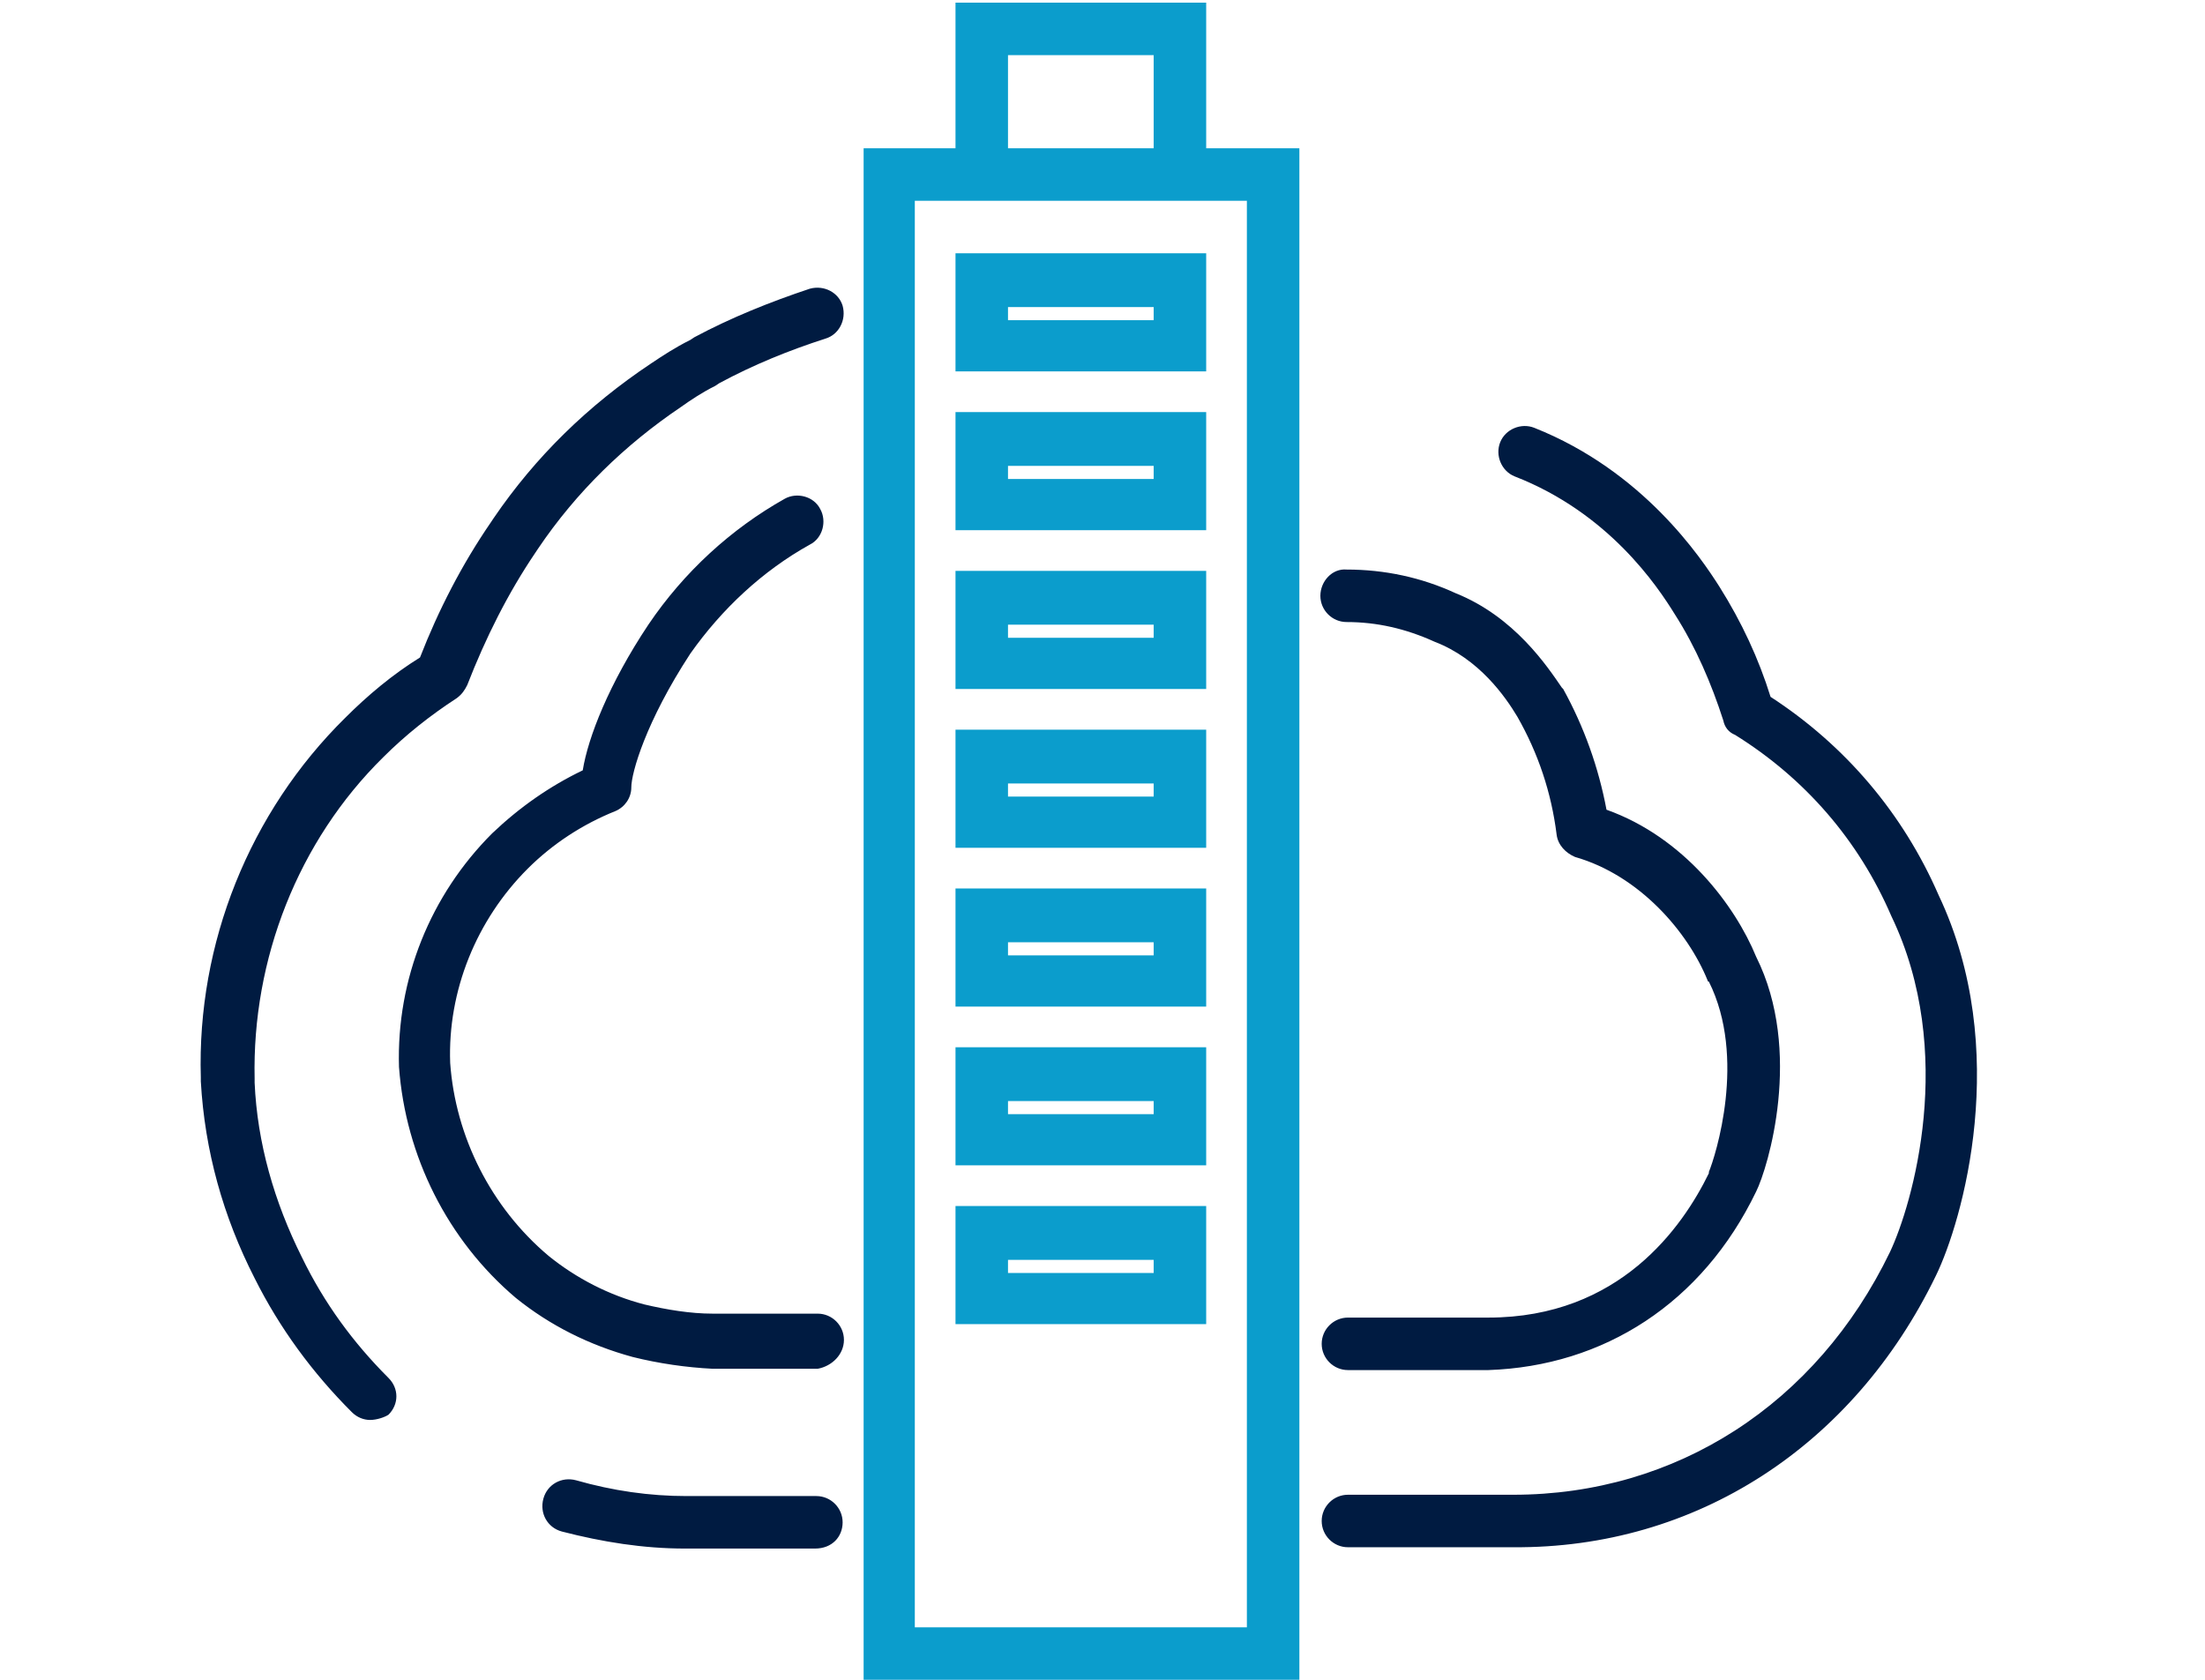
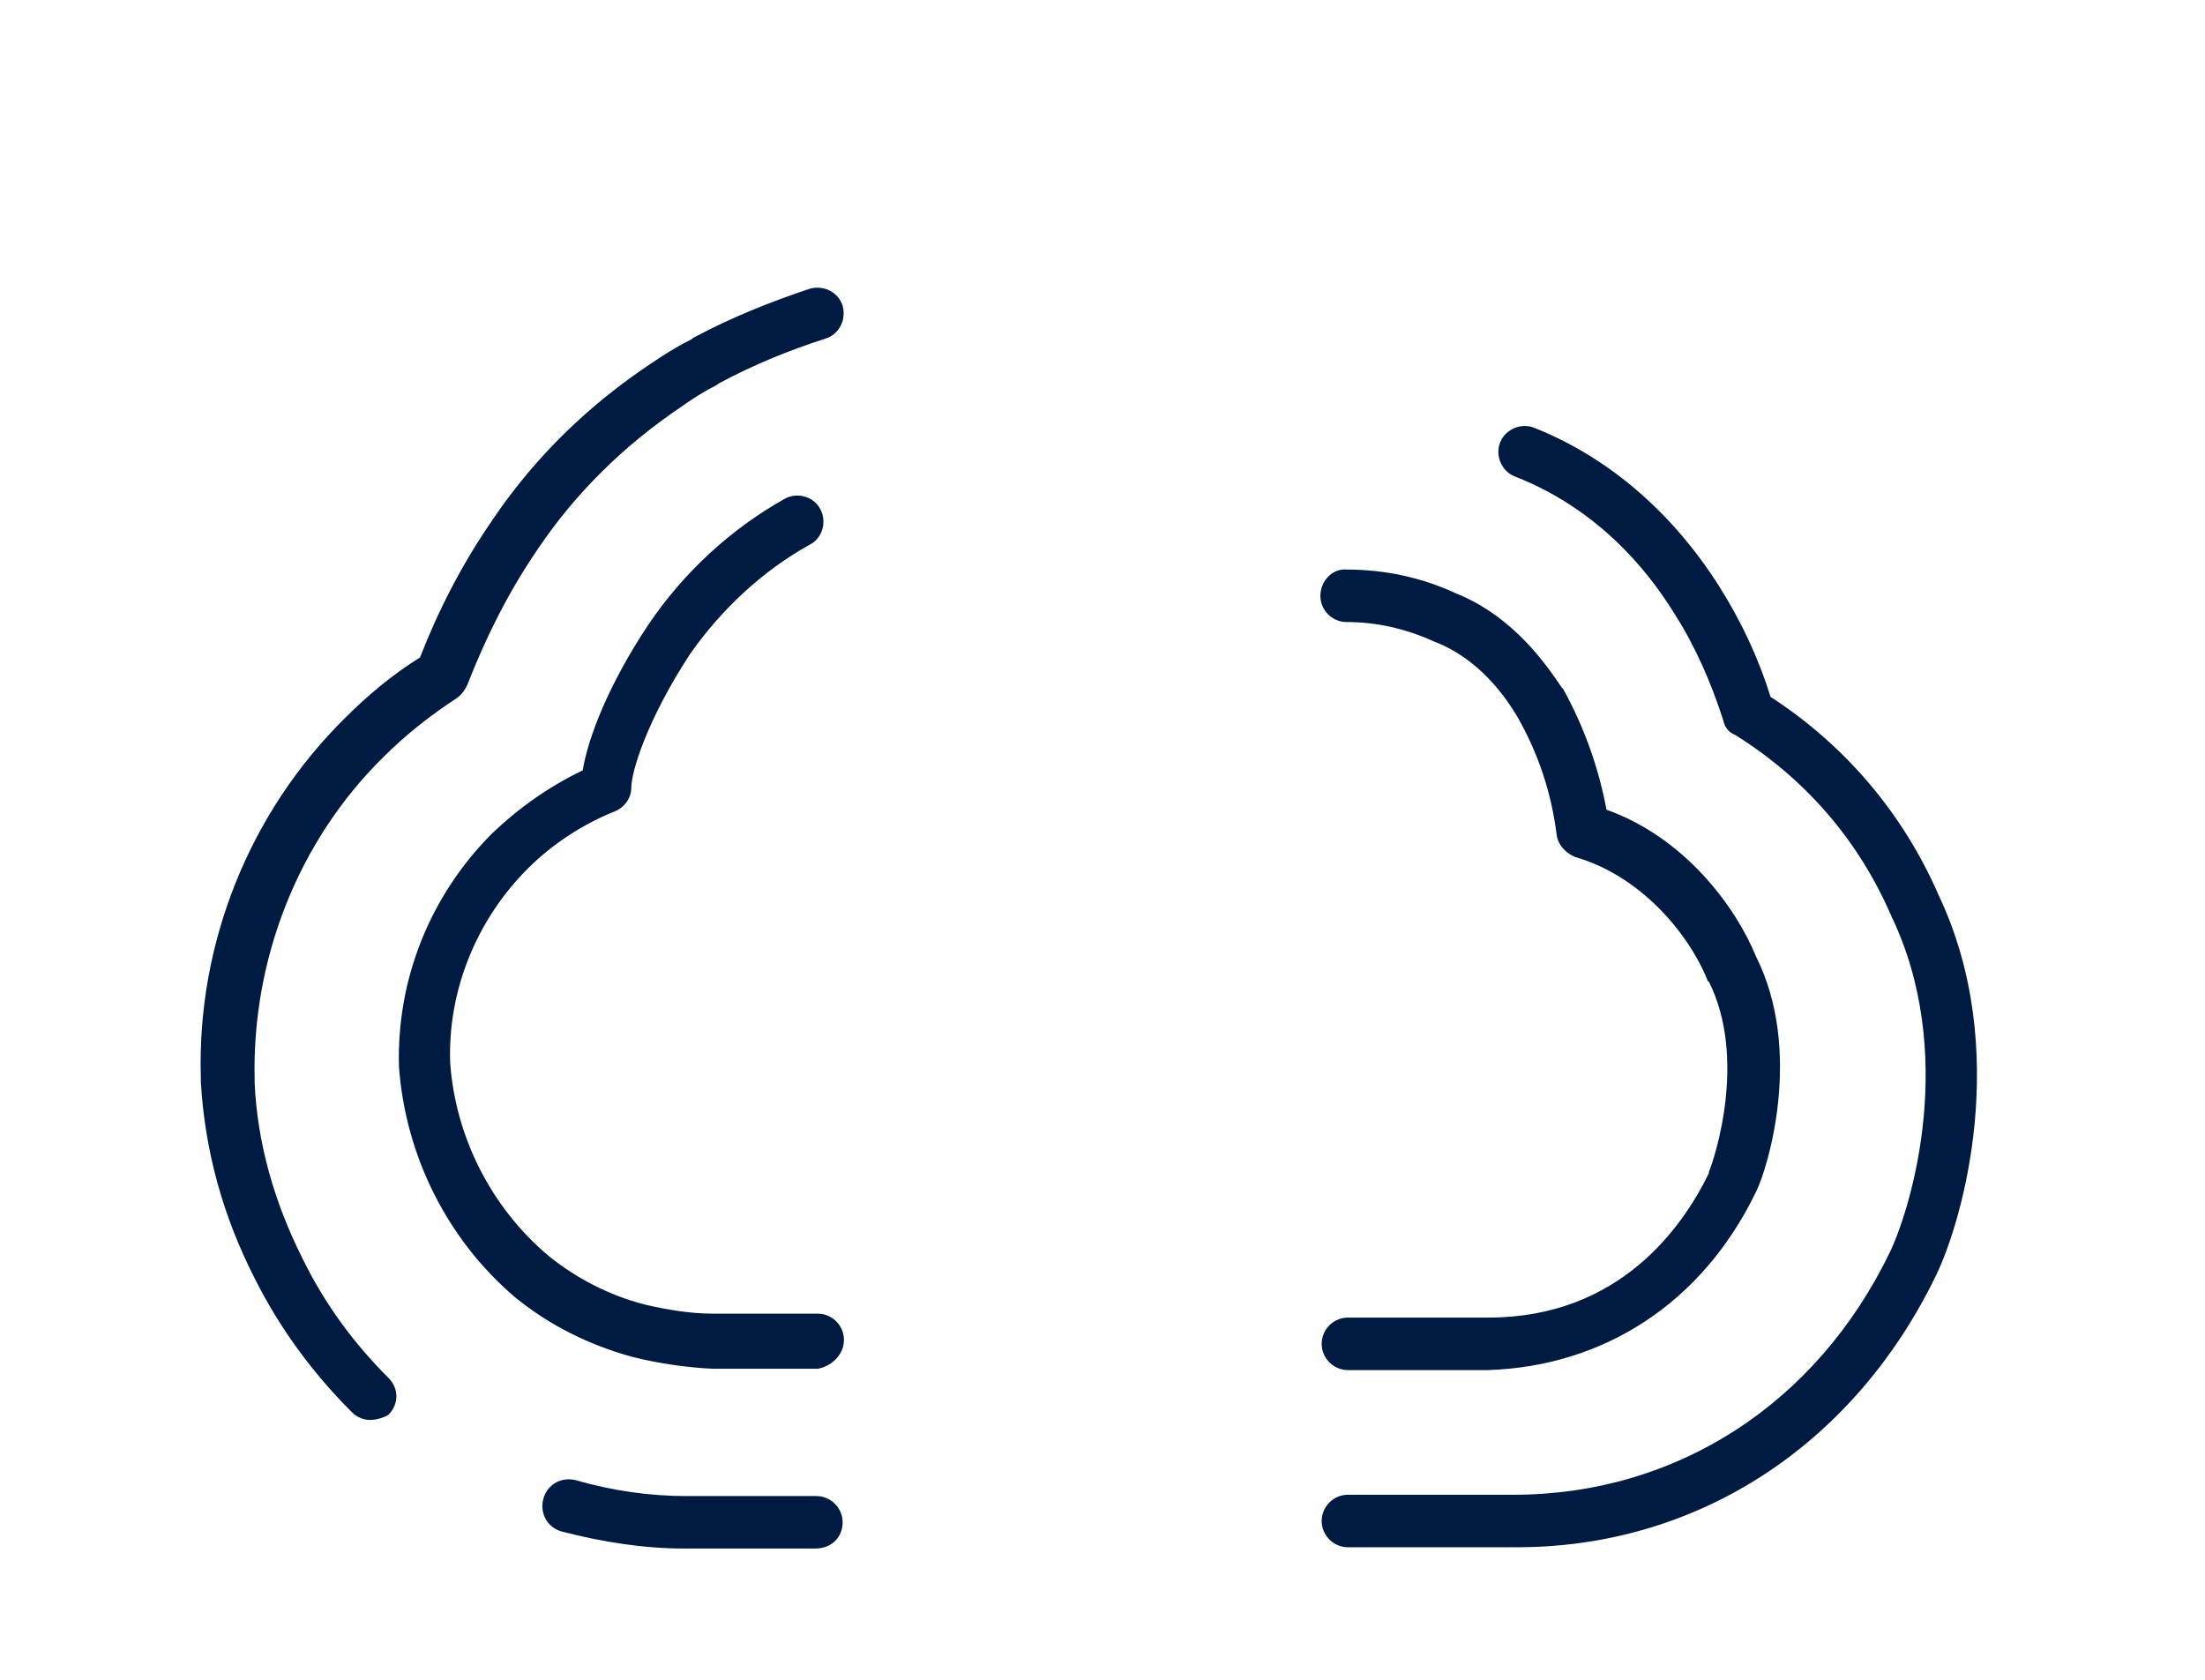
<svg xmlns="http://www.w3.org/2000/svg" version="1.1" id="ICON" x="0px" y="0px" viewBox="0 0 168 128" style="enable-background:new 0 0 168 128;" xml:space="preserve">
  <style type="text/css">
	.st0{fill:#0B9DCC;}
	.st1{fill:#001B41;}
</style>
-   <path class="st0" d="M91.9,31.4H72.8v9h19.1V31.4z M87.9,36.5H76.8v-1h11.1V36.5z M91.9,19.3H72.8v9h19.1V19.3z M87.9,24.4H76.8v-1  h11.1V24.4z M91.9,55.6H72.8v9h19.1V55.6z M87.9,60.7H76.8v-1h11.1V60.7z M91.9,43.5H72.8v9h19.1V43.5z M87.9,48.6H76.8v-1h11.1  V48.6z M91.9,79.8H72.8v9h19.1V79.8z M87.9,84.9H76.8v-1h11.1V84.9z M91.9,67.7H72.8v9h19.1V67.7z M87.9,72.8H76.8v-1h11.1V72.8z   M91.9,91.9H72.8v9h19.1V91.9z M87.9,97H76.8v-1h11.1V97z M91.9,11.3V0.2H72.8v11.1h-7V128H99V11.3H91.9z M76.8,4.2h11.1v7.1H76.8  V4.2z M95,124H69.7V15.3H95V124z" />
  <path class="st1" d="M28.2,108.2c-0.5,0-1-0.2-1.4-0.6c-3-3-5.5-6.4-7.4-10.2c-2.4-4.7-3.8-9.7-4.1-15l0-0.3  c-0.3-10.2,3.7-20.2,11-27.4c1.7-1.7,3.6-3.3,5.7-4.6c1.4-3.6,3.2-7.1,5.4-10.3l0.2-0.3c3.2-4.7,7.2-8.6,12-11.8  c0.9-0.6,1.8-1.2,3-1.8l0.3-0.2c2.8-1.5,5.8-2.7,8.8-3.7c1.1-0.3,2.2,0.3,2.5,1.3c0.3,1.1-0.3,2.2-1.3,2.5c-2.8,0.9-5.5,2-8.1,3.4  l-0.3,0.2c-1,0.5-1.9,1.1-2.6,1.6c-4.3,2.9-8,6.5-10.9,10.8l-0.2,0.3c-2.1,3.1-3.8,6.5-5.2,10.1c-0.2,0.4-0.4,0.7-0.8,1  c-2,1.3-3.9,2.8-5.6,4.5c-6.5,6.4-10,15.4-9.8,24.5l0,0.3c0.2,4.6,1.5,9.1,3.6,13.3c1.7,3.5,3.9,6.5,6.6,9.2c0.8,0.8,0.8,2,0,2.8  C29.3,108,28.7,108.2,28.2,108.2z M64.2,116c0-1.1-0.9-2-2-2h-9.9c-2.8,0-5.6-0.4-8.4-1.2c-1.1-0.3-2.2,0.3-2.5,1.4  c-0.3,1.1,0.3,2.2,1.4,2.5c3.1,0.8,6.2,1.3,9.4,1.3h9.9C63.4,118,64.2,117.1,64.2,116z M147.5,97.2c2-4.1,5.8-17.2,0.2-29  c-2.7-6.2-7.1-11.4-12.8-15.1c-0.9-2.9-2.2-5.7-3.9-8.4c-1.4-2.2-5.8-8.8-14.1-12.1c-1-0.4-2.2,0.1-2.6,1.1c-0.4,1,0.1,2.2,1.1,2.6  c7.2,2.8,10.9,8.4,12.2,10.5c1.6,2.5,2.8,5.3,3.7,8.1c0.1,0.5,0.4,0.9,0.9,1.1c5.3,3.3,9.4,8,11.9,13.8c5,10.4,1.6,22-0.1,25.6  c-5.6,11.6-16.3,18.5-28.7,18.5h-12.6c-1.1,0-2,0.9-2,2s0.9,2,2,2h12.6C129.2,118,141.2,110.2,147.5,97.2z M133.8,90.8  c0.9-1.8,3.6-10.7,0-17.9c-1.6-3.9-5.5-9.1-11.4-11.2c-0.6-3.2-1.7-6.3-3.3-9.2c0,0-0.1-0.1-0.1-0.1c-1.1-1.6-3.6-5.4-8.1-7.2  c-2.6-1.2-5.4-1.8-8.3-1.8c-1.1-0.1-2,0.9-2,2c0,1.1,0.9,2,2,2c2.3,0,4.5,0.5,6.7,1.5c3.4,1.3,5.4,4.2,6.3,5.7c1.6,2.8,2.6,5.8,3,9  c0.1,0.8,0.7,1.4,1.4,1.7c4.9,1.4,8.6,5.7,10.1,9.4c0,0,0,0.1,0.1,0.1c2.9,5.8,0.5,13.3,0,14.5c0,0,0,0.1,0,0.1  c-2,4.1-6.8,11-16.8,11h-10.7c-1.1,0-2,0.9-2,2s0.9,2,2,2h10.7C122.2,104.1,129.7,99.3,133.8,90.8z M64.3,102.1c0-1.1-0.9-2-2-2h-8  c-1.7,0-3.5-0.3-5.2-0.7c-2.7-0.7-5.2-2-7.3-3.7c-4.4-3.7-7.1-9.1-7.5-14.7c-0.2-5.5,2-10.9,5.9-14.8c1.9-1.9,4.2-3.4,6.7-4.4  c0.7-0.3,1.2-1,1.2-1.8c0-1.1,1.1-5,4.5-10.2c2.4-3.4,5.5-6.3,9.1-8.3c1-0.5,1.3-1.8,0.8-2.7c-0.5-1-1.8-1.3-2.7-0.8  c-4.1,2.3-7.7,5.6-10.4,9.6c-3,4.5-4.6,8.6-5,11.1c-2.5,1.2-4.8,2.8-6.9,4.8c-4.7,4.7-7.3,11.1-7.1,17.8c0.5,6.8,3.7,13.2,8.9,17.6  c2.6,2.1,5.6,3.6,8.9,4.5c2,0.5,4.1,0.8,6.1,0.9h8C63.4,104.1,64.3,103.2,64.3,102.1z" />
</svg>